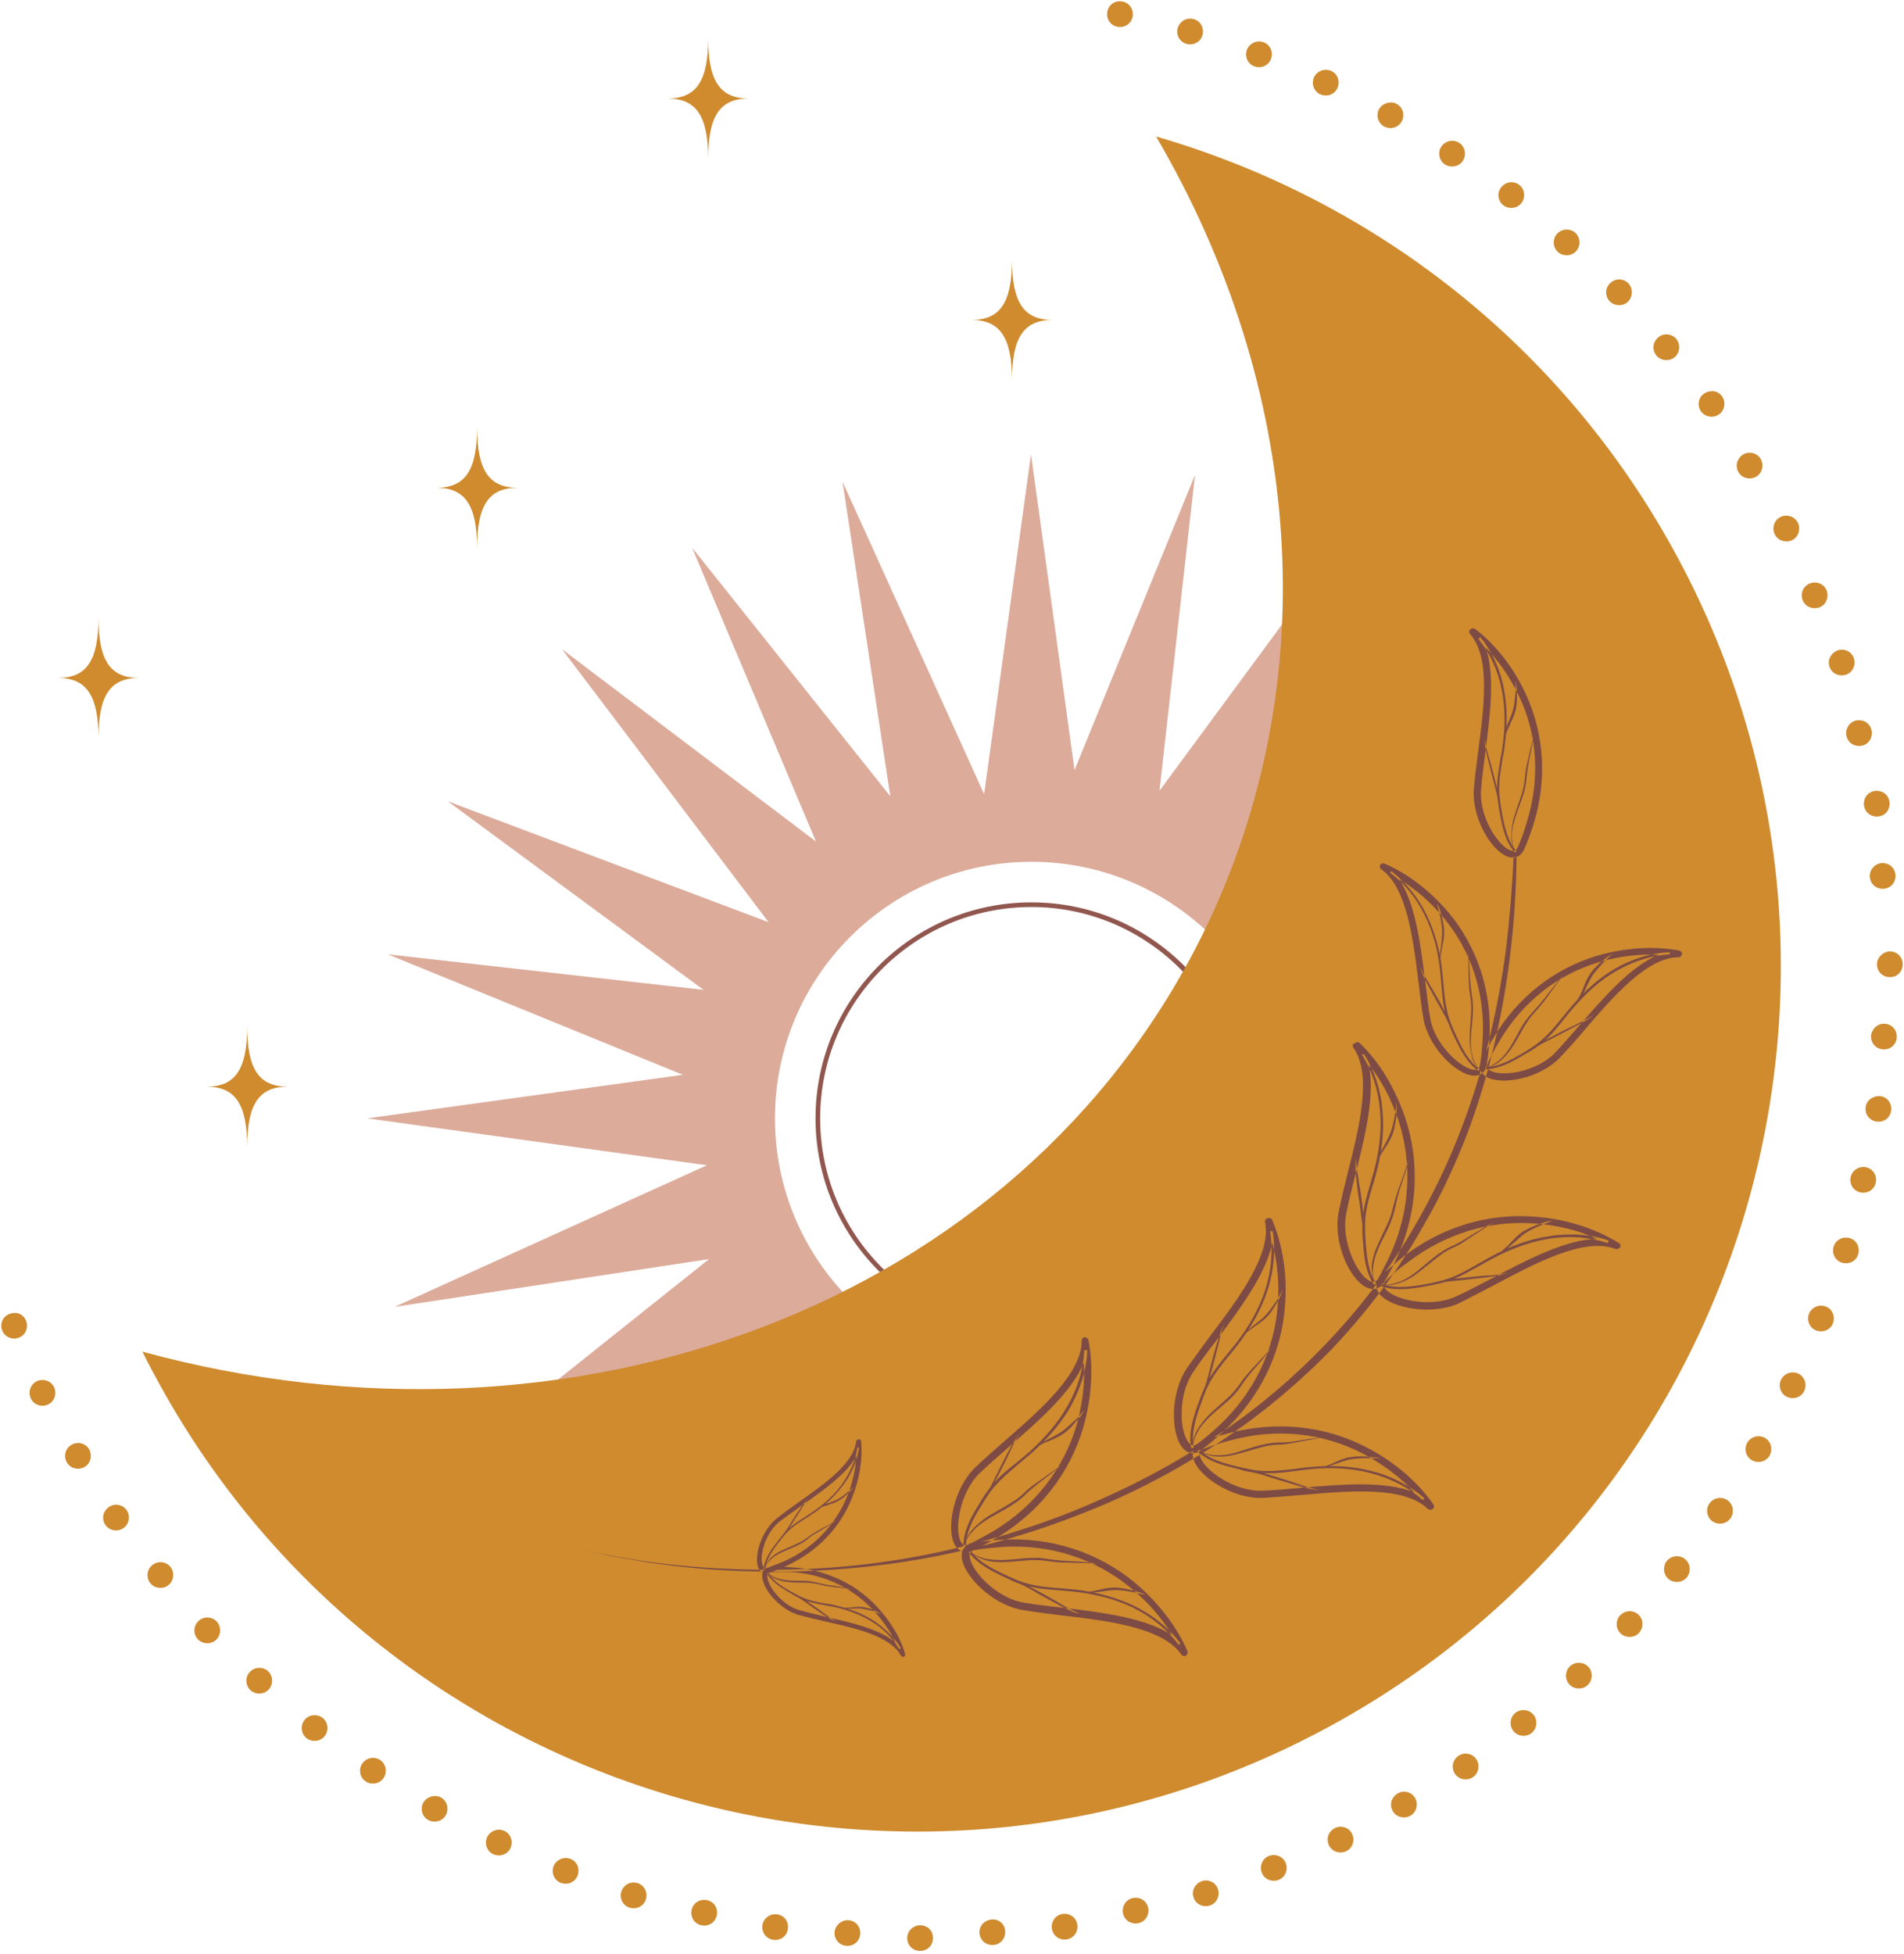
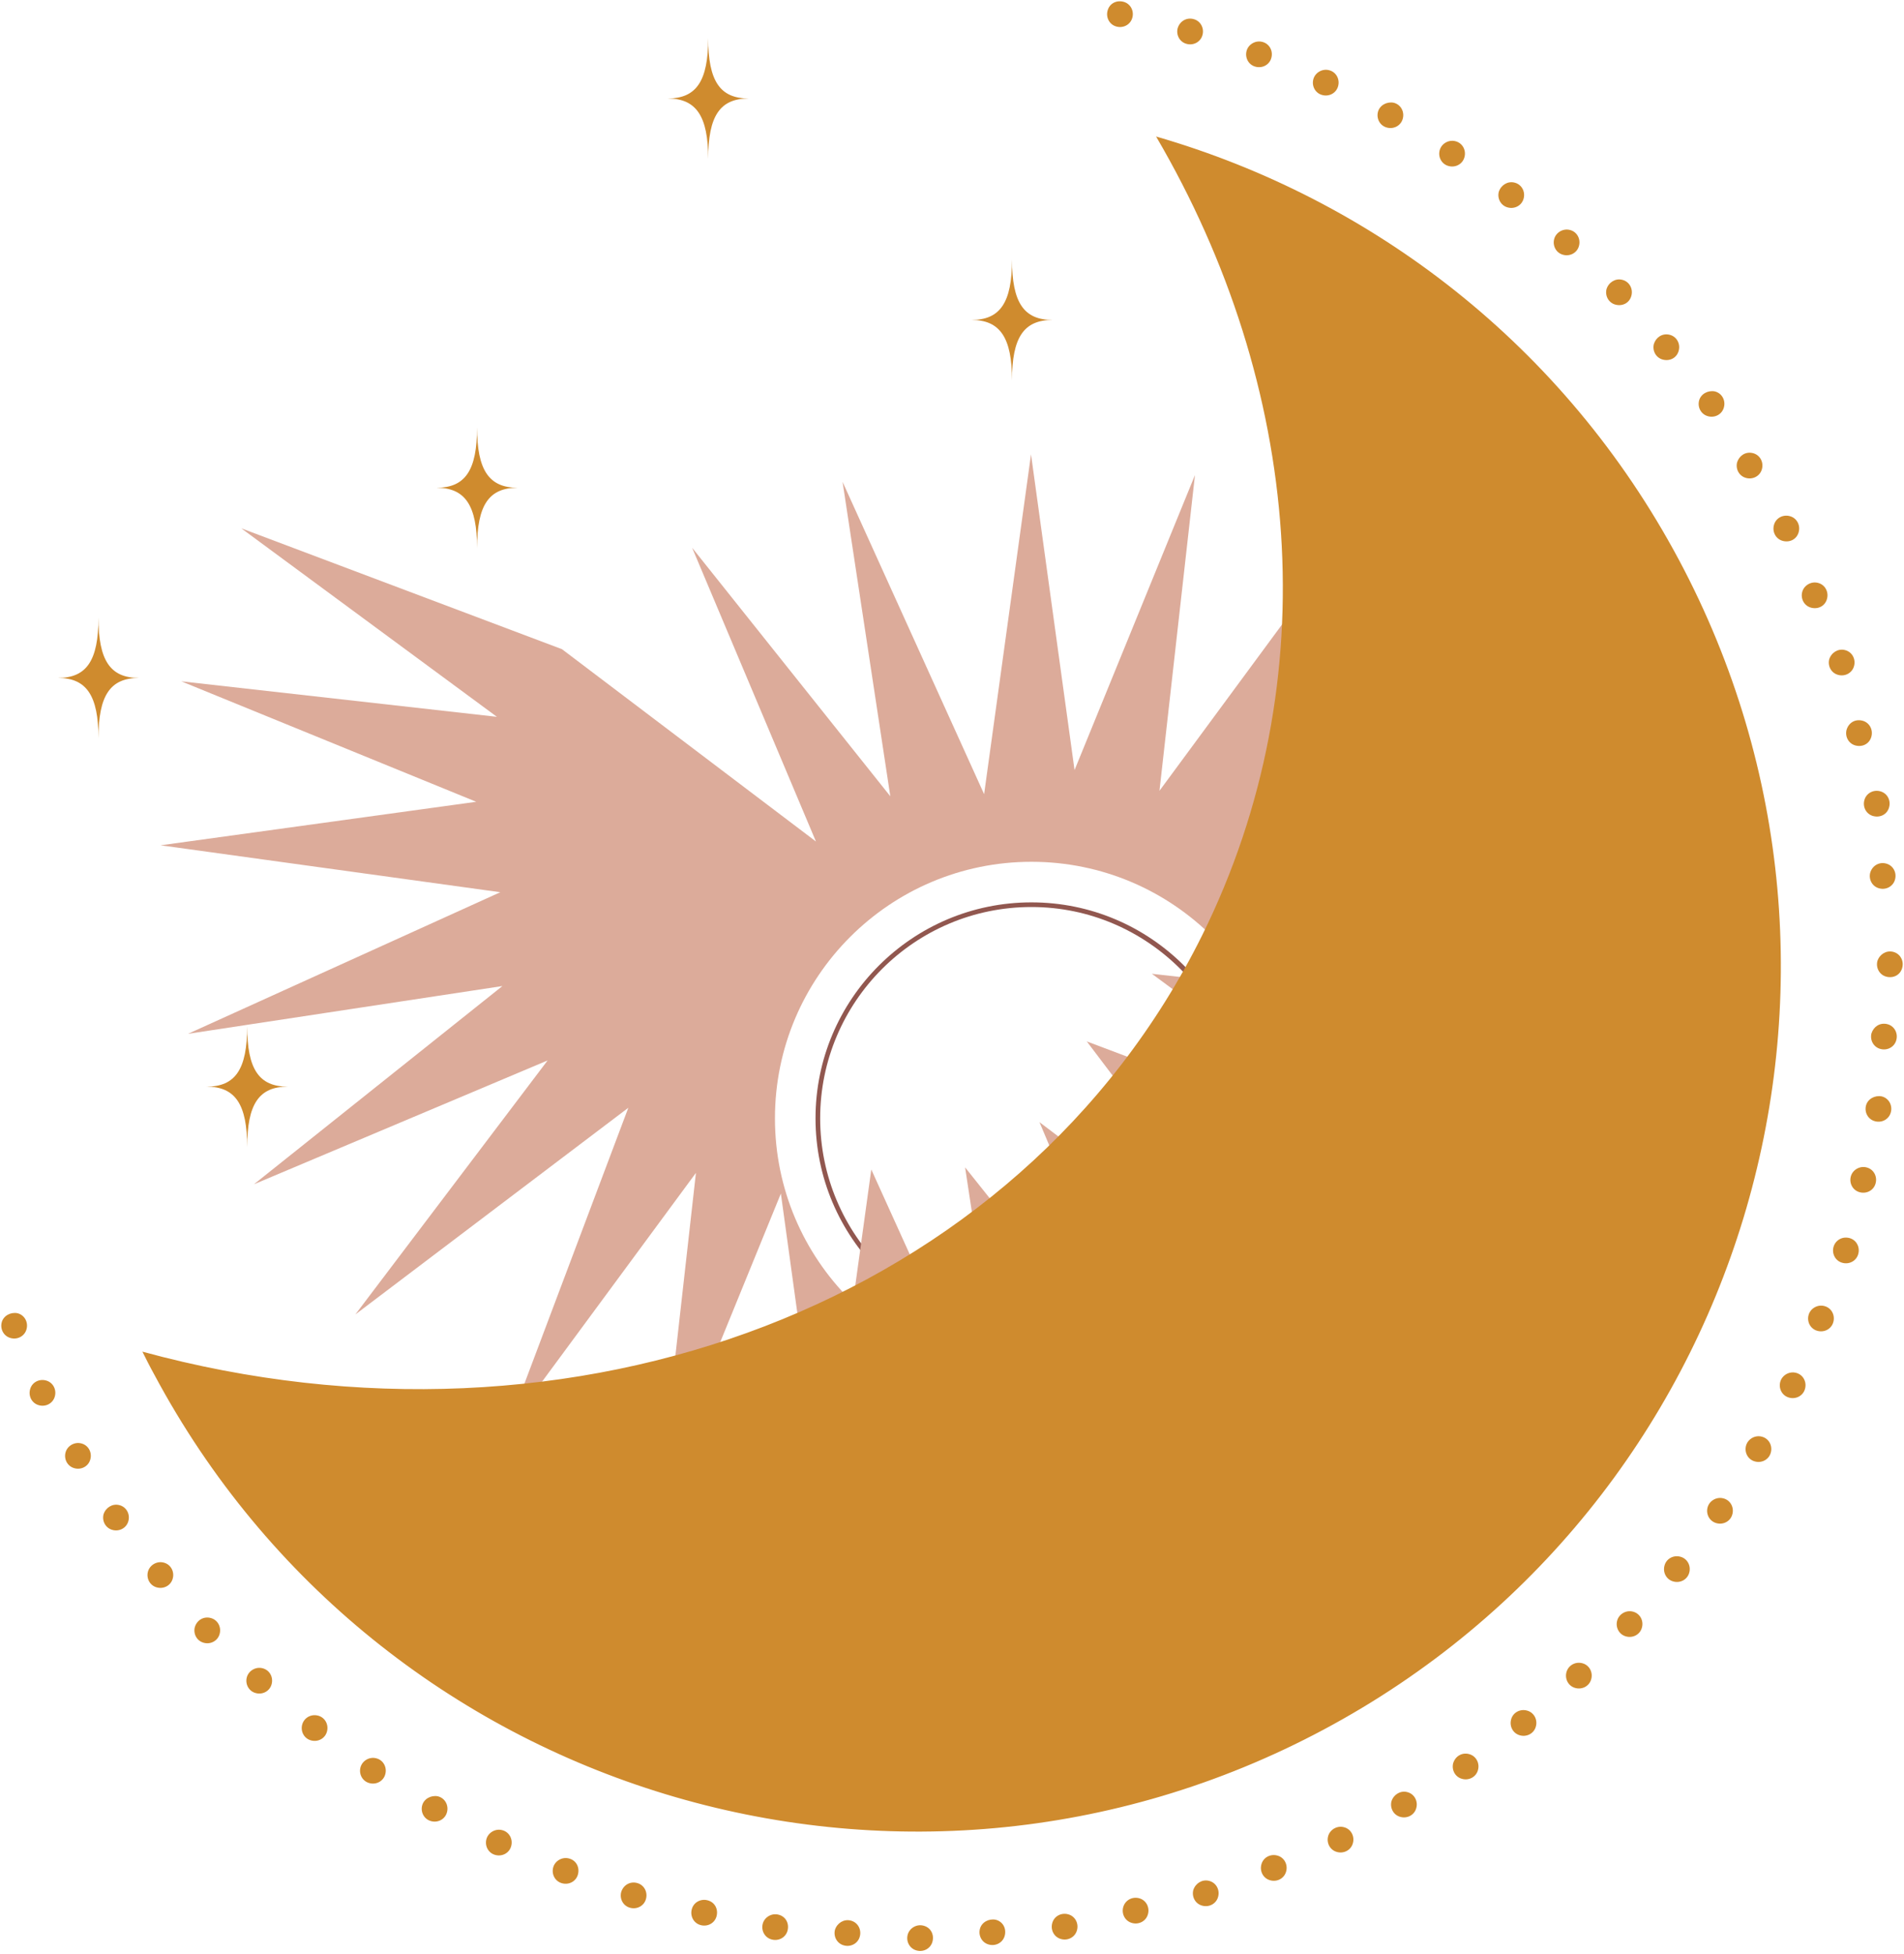
<svg xmlns="http://www.w3.org/2000/svg" height="462.4" preserveAspectRatio="xMidYMid meet" version="1.0" viewBox="-0.3 -0.3 450.6 462.4" width="450.6" zoomAndPan="magnify">
  <g id="change1_1">
    <path d="M243.8,315.4c-28.2,0-51.1-22.9-51.1-51.1s22.9-51.1,51.1-51.1s51.1,22.9,51.1,51.1S272,315.4,243.8,315.4z M243.8,214.3c-27.6,0-50,22.4-50,50c0,27.6,22.4,50,50,50c27.6,0,50-22.4,50-50C293.7,236.8,271.3,214.3,243.8,214.3z" fill="#91574F" />
  </g>
  <g id="change2_1">
-     <path d="M326.2,274.6l74.7-10.3l-80.4-11.1l73.9-33.5L320,231l58.8-46.9l-69.5,29.3l45.5-60.1l-62,49.8l25.9-76.8 l-44.6,60.5l8.4-74.7l-28.5,69.8l-10.3-74.7l-11.1,80.4l-33.5-73.9l11.3,74.4l-46.9-58.8l29.3,69.5l-60.1-45.5l48.9,64.6l-75.9-28.6 l60.5,44.6l-74.7-8.4l69.8,28.5l-74.7,10.3l80.4,11.1l-73.9,33.5l74.4-11.3l-58.8,46.9l69.5-29.3l-45.5,60.1l64.6-48.9l-28.6,75.9 l44.6-60.5l-8.4,74.7l28.5-69.8l10.3,74.7l11.1-80.4l33.5,73.9l-11.3-74.4l46.9,58.8l-29.3-69.5l60.1,45.5l-48.9-64.6l75.9,28.6 l-60.5-44.6l74.7,8.4L326.2,274.6z M243.8,325c-33.5,0-60.7-27.2-60.7-60.7s27.2-60.7,60.7-60.7c33.5,0,60.7,27.2,60.7,60.7 S277.3,325,243.8,325z" fill="#DCAB9A" />
+     <path d="M326.2,274.6l74.7-10.3l-80.4-11.1l73.9-33.5L320,231l58.8-46.9l-69.5,29.3l45.5-60.1l-62,49.8l25.9-76.8 l-44.6,60.5l8.4-74.7l-28.5,69.8l-10.3-74.7l-11.1,80.4l-33.5-73.9l11.3,74.4l-46.9-58.8l29.3,69.5l-60.1-45.5l-75.9-28.6 l60.5,44.6l-74.7-8.4l69.8,28.5l-74.7,10.3l80.4,11.1l-73.9,33.5l74.4-11.3l-58.8,46.9l69.5-29.3l-45.5,60.1l64.6-48.9l-28.6,75.9 l44.6-60.5l-8.4,74.7l28.5-69.8l10.3,74.7l11.1-80.4l33.5,73.9l-11.3-74.4l46.9,58.8l-29.3-69.5l60.1,45.5l-48.9-64.6l75.9,28.6 l-60.5-44.6l74.7,8.4L326.2,274.6z M243.8,325c-33.5,0-60.7-27.2-60.7-60.7s27.2-60.7,60.7-60.7c33.5,0,60.7,27.2,60.7,60.7 S277.3,325,243.8,325z" fill="#DCAB9A" />
  </g>
  <g id="change3_1">
    <path d="M273.3,32c51.2,14.8,96.6,49.4,123.7,100.1c53.2,99.6,15.6,223.6-84,276.8s-223.6,15.6-276.8-84 c-1-1.8-1.9-3.6-2.8-5.4c101.8,27.8,207.4-11,250.8-98.5C314.1,160.6,307.7,90.7,273.3,32z M239.2,61.1c0,10.2-2.8,14.3-9.6,14.3 c6.8,0,9.6,4.2,9.6,14.3c0-10.2,2.8-14.3,9.6-14.3C242,75.4,239.2,71.3,239.2,61.1z M58.2,242.5c0,10.2-2.8,14.3-9.6,14.3 c6.8,0,9.6,4.2,9.6,14.3c0-10.2,2.8-14.3,9.6-14.3C61,256.8,58.2,252.7,58.2,242.5z M167.3,8.7c0,10.2-2.8,14.3-9.6,14.3 c6.8,0,9.6,4.2,9.6,14.3c0-10.2,2.8-14.3,9.6-14.3C170.1,23,167.3,18.9,167.3,8.7z M112.6,100.8c0,10.2-2.8,14.3-9.6,14.3 c6.8,0,9.6,4.2,9.6,14.3c0-10.2,2.8-14.3,9.6-14.3C115.4,115.1,112.6,110.9,112.6,100.8z M23,145.8c0,10.2-2.8,14.3-9.6,14.3 c6.8,0,9.6,4.2,9.6,14.3c0-10.2,2.8-14.3,9.6-14.3C25.8,160.1,23,156,23,145.8z M442.3,206.2c-0.4,1.6,0.5,3.3,2.2,3.7 c1.6,0.4,3.3-0.5,3.7-2.2c0.4-1.6-0.5-3.3-2.2-3.7C444.4,203.6,442.8,204.5,442.3,206.2z M440.9,189.1c-0.4,1.6,0.5,3.3,2.2,3.7 s3.3-0.5,3.7-2.2c0.4-1.6-0.5-3.3-2.2-3.7C443,186.5,441.3,187.4,440.9,189.1z M436.7,172.4c-0.4,1.6,0.5,3.3,2.2,3.7 s3.3-0.5,3.7-2.2c0.4-1.6-0.5-3.3-2.2-3.7S437.2,170.7,436.7,172.4z M432.6,155.7c-0.4,1.6,0.5,3.3,2.2,3.7c1.6,0.4,3.3-0.5,3.7-2.2 c0.4-1.6-0.5-3.3-2.2-3.7C434.7,153.1,433.1,154.1,432.6,155.7z M426.2,139.8c-0.4,1.6,0.5,3.3,2.2,3.7s3.3-0.5,3.7-2.2 c0.4-1.6-0.5-3.3-2.2-3.7C428.3,137.2,426.6,138.2,426.2,139.8z M419.5,124c-0.4,1.6,0.5,3.3,2.2,3.7s3.3-0.5,3.7-2.2 c0.4-1.6-0.5-3.3-2.2-3.7C421.6,121.4,419.9,122.3,419.5,124z M410.8,109.1c-0.4,1.6,0.5,3.3,2.2,3.7c1.6,0.4,3.3-0.5,3.7-2.2 c0.4-1.6-0.5-3.3-2.2-3.7S411.3,107.5,410.8,109.1z M401.8,94.5c-0.4,1.6,0.5,3.3,2.2,3.7c1.6,0.4,3.3-0.5,3.7-2.2 c0.4-1.6-0.5-3.3-2.2-3.7C403.9,92,402.2,92.9,401.8,94.5z M391.1,81.1c-0.4,1.6,0.5,3.3,2.2,3.7s3.3-0.5,3.7-2.2 c0.4-1.6-0.5-3.3-2.2-3.7S391.6,79.5,391.1,81.1z M379.9,68.1c-0.4,1.6,0.5,3.3,2.2,3.7s3.3-0.5,3.7-2.2c0.4-1.6-0.5-3.3-2.2-3.7 C382,65.5,380.4,66.5,379.9,68.1z M367.5,56.3c-0.4,1.6,0.5,3.3,2.2,3.7c1.6,0.4,3.3-0.5,3.7-2.2c0.4-1.6-0.5-3.3-2.2-3.7 C369.6,53.7,367.9,54.7,367.5,56.3z M354.4,45.1c-0.4,1.6,0.5,3.3,2.2,3.7c1.6,0.4,3.3-0.5,3.7-2.2c0.4-1.6-0.5-3.3-2.2-3.7 C356.5,42.5,354.9,43.5,354.4,45.1z M340.4,35.3c-0.4,1.6,0.5,3.3,2.2,3.7c1.6,0.4,3.3-0.5,3.7-2.2c0.4-1.6-0.5-3.3-2.2-3.7 C342.5,32.7,340.8,33.7,340.4,35.3z M325.8,26.2c-0.4,1.6,0.5,3.3,2.2,3.7c1.6,0.4,3.3-0.5,3.7-2.2c0.4-1.6-0.5-3.3-2.2-3.7 C327.9,23.7,326.2,24.6,325.8,26.2z M310.5,18.5c-0.4,1.6,0.5,3.3,2.2,3.7c1.6,0.4,3.3-0.5,3.7-2.2c0.4-1.6-0.5-3.3-2.2-3.7 C312.6,15.9,310.9,16.9,310.5,18.5z M294.7,11.8c-0.4,1.6,0.5,3.3,2.2,3.7c1.6,0.4,3.3-0.5,3.7-2.2c0.4-1.6-0.5-3.3-2.2-3.7 C296.8,9.2,295.1,10.2,294.7,11.8z M278.4,6.4c-0.4,1.6,0.5,3.3,2.2,3.7c1.6,0.4,3.3-0.5,3.7-2.2c0.4-1.6-0.5-3.3-2.2-3.7 C280.5,3.8,278.9,4.7,278.4,6.4z M261.8,2.3c-0.4,1.6,0.5,3.3,2.2,3.7c1.6,0.4,3.3-0.5,3.7-2.2c0.4-1.6-0.5-3.3-2.2-3.7 C263.8-0.3,262.2,0.6,261.8,2.3z M0.1,312.6c-0.4,1.6,0.5,3.3,2.2,3.7c1.6,0.4,3.3-0.5,3.7-2.2c0.4-1.6-0.5-3.3-2.2-3.7 C2.2,310.1,0.5,311,0.1,312.6z M6.8,328.5c-0.4,1.6,0.5,3.3,2.2,3.7c1.6,0.4,3.3-0.5,3.7-2.2c0.4-1.6-0.5-3.3-2.2-3.7 C8.9,325.9,7.2,326.8,6.8,328.5z M15.2,343.4c-0.4,1.6,0.5,3.3,2.2,3.7c1.6,0.4,3.3-0.5,3.7-2.2c0.4-1.6-0.5-3.3-2.2-3.7 C17.3,340.8,15.6,341.8,15.2,343.4z M24.2,358c-0.4,1.6,0.5,3.3,2.2,3.7c1.6,0.4,3.3-0.5,3.7-2.2c0.4-1.6-0.5-3.3-2.2-3.7 C26.3,355.4,24.7,356.4,24.2,358z M34.7,371.6c-0.4,1.6,0.5,3.3,2.2,3.7c1.6,0.4,3.3-0.5,3.7-2.2c0.4-1.6-0.5-3.3-2.2-3.7 C36.8,369,35.1,370,34.7,371.6z M45.8,384.7c-0.4,1.6,0.5,3.3,2.2,3.7c1.6,0.4,3.3-0.5,3.7-2.2c0.4-1.6-0.5-3.3-2.2-3.7 C47.9,382.1,46.3,383,45.8,384.7z M58.1,396.6c-0.4,1.6,0.5,3.3,2.2,3.7c1.6,0.4,3.3-0.5,3.7-2.2c0.4-1.6-0.5-3.3-2.2-3.7 C60.2,394,58.5,395,58.1,396.6z M71.2,407.8c-0.4,1.6,0.5,3.3,2.2,3.7c1.6,0.4,3.3-0.5,3.7-2.2c0.4-1.6-0.5-3.3-2.2-3.7 C73.2,405.2,71.6,406.2,71.2,407.8z M85,417.9c-0.4,1.6,0.5,3.3,2.2,3.7c1.6,0.4,3.3-0.5,3.7-2.2c0.4-1.6-0.5-3.3-2.2-3.7 C87.1,415.3,85.4,416.3,85,417.9z M99.6,426.9c-0.4,1.6,0.5,3.3,2.2,3.7c1.6,0.4,3.3-0.5,3.7-2.2c0.4-1.6-0.5-3.3-2.2-3.7 C101.7,424.4,100,425.3,99.6,426.9z M114.8,434.9c-0.4,1.6,0.5,3.3,2.2,3.7c1.6,0.4,3.3-0.5,3.7-2.2c0.4-1.6-0.5-3.3-2.2-3.7 C116.9,432.3,115.2,433.3,114.8,434.9z M130.6,441.6c-0.4,1.6,0.5,3.3,2.2,3.7c1.6,0.4,3.3-0.5,3.7-2.2s-0.5-3.3-2.2-3.7 C132.7,439,131,440,130.6,441.6z M146.7,447.4c-0.4,1.6,0.5,3.3,2.2,3.7c1.6,0.4,3.3-0.5,3.7-2.2c0.4-1.6-0.5-3.3-2.2-3.7 C148.8,444.8,147.2,445.7,146.7,447.4z M163.4,451.5c-0.4,1.6,0.5,3.3,2.2,3.7c1.6,0.4,3.3-0.5,3.7-2.2s-0.5-3.3-2.2-3.7 C165.5,448.9,163.8,449.8,163.4,451.5z M180.2,454.9c-0.4,1.6,0.5,3.3,2.2,3.7c1.6,0.4,3.3-0.5,3.7-2.2s-0.5-3.3-2.2-3.7 C182.3,452.3,180.6,453.3,180.2,454.9z M197.3,456.3c-0.4,1.6,0.5,3.3,2.2,3.7c1.6,0.4,3.3-0.5,3.7-2.2c0.4-1.6-0.5-3.3-2.2-3.7 C199.4,453.7,197.8,454.7,197.3,456.3z M214.5,457.5c-0.4,1.6,0.5,3.3,2.2,3.7c1.6,0.4,3.3-0.5,3.7-2.2s-0.5-3.3-2.2-3.7 C216.6,454.9,214.9,455.9,214.5,457.5z M231.6,456.1c-0.4,1.6,0.5,3.3,2.2,3.7c1.6,0.4,3.3-0.5,3.7-2.2s-0.5-3.3-2.2-3.7 C233.7,453.6,232,454.5,231.6,456.1z M248.7,454.8c-0.4,1.6,0.5,3.3,2.2,3.7c1.6,0.4,3.3-0.5,3.7-2.2c0.4-1.6-0.5-3.3-2.2-3.7 C250.8,452.2,249.1,453.1,248.7,454.8z M265.5,451c-0.4,1.6,0.5,3.3,2.2,3.7c1.6,0.4,3.3-0.5,3.7-2.2c0.4-1.6-0.5-3.3-2.2-3.7 C267.5,448.4,265.9,449.4,265.5,451z M282.1,446.9c-0.4,1.6,0.5,3.3,2.2,3.7c1.6,0.4,3.3-0.5,3.7-2.2c0.4-1.6-0.5-3.3-2.2-3.7 C284.2,444.3,282.6,445.3,282.1,446.9z M298.2,440.9c-0.4,1.6,0.5,3.3,2.2,3.7c1.6,0.4,3.3-0.5,3.7-2.2c0.4-1.6-0.5-3.3-2.2-3.7 C300.3,438.3,298.6,439.2,298.2,440.9z M314,434.2c-0.4,1.6,0.5,3.3,2.2,3.7c1.6,0.4,3.3-0.5,3.7-2.2c0.4-1.6-0.5-3.3-2.2-3.7 C316.1,431.6,314.4,432.6,314,434.2z M329,425.9c-0.4,1.6,0.5,3.3,2.2,3.7c1.6,0.4,3.3-0.5,3.7-2.2c0.4-1.6-0.5-3.3-2.2-3.7 C331.1,423.3,329.5,424.3,329,425.9z M343.6,416.9c-0.4,1.6,0.5,3.3,2.2,3.7c1.6,0.4,3.3-0.5,3.7-2.2c0.4-1.6-0.5-3.3-2.2-3.7 C345.7,414.3,344.1,415.2,343.6,416.9z M357.3,406.6c-0.4,1.6,0.5,3.3,2.2,3.7c1.6,0.4,3.3-0.5,3.7-2.2c0.4-1.6-0.5-3.3-2.2-3.7 C359.4,404,357.7,404.9,357.3,406.6z M370.4,395.4c-0.4,1.6,0.5,3.3,2.2,3.7c1.6,0.4,3.3-0.5,3.7-2.2c0.4-1.6-0.5-3.3-2.2-3.7 C372.4,392.8,370.8,393.8,370.4,395.4z M382.4,383.2c-0.4,1.6,0.5,3.3,2.2,3.7c1.6,0.4,3.3-0.5,3.7-2.2c0.4-1.6-0.5-3.3-2.2-3.7 C384.5,380.6,382.8,381.6,382.4,383.2z M393.6,370.2c-0.4,1.6,0.5,3.3,2.2,3.7c1.6,0.4,3.3-0.5,3.7-2.2c0.4-1.6-0.5-3.3-2.2-3.7 C395.7,367.6,394,368.5,393.6,370.2z M403.8,356.4c-0.4,1.6,0.5,3.3,2.2,3.7c1.6,0.4,3.3-0.5,3.7-2.2c0.4-1.6-0.5-3.3-2.2-3.7 C405.9,353.8,404.2,354.8,403.8,356.4z M412.9,341.8c-0.4,1.6,0.5,3.3,2.2,3.7c1.6,0.4,3.3-0.5,3.7-2.2c0.4-1.6-0.5-3.3-2.2-3.7 C415,339.2,413.3,340.2,412.9,341.8z M421,326.7c-0.4,1.6,0.5,3.3,2.2,3.7c1.6,0.4,3.3-0.5,3.7-2.2c0.4-1.6-0.5-3.3-2.2-3.7 C423.1,324.1,421.4,325.1,421,326.7z M427.7,310.9c-0.4,1.6,0.5,3.3,2.2,3.7c1.6,0.4,3.3-0.5,3.7-2.2c0.4-1.6-0.5-3.3-2.2-3.7 C429.8,308.3,428.1,309.3,427.7,310.9z M433.6,294.8c-0.4,1.6,0.5,3.3,2.2,3.7c1.6,0.4,3.3-0.5,3.7-2.2c0.4-1.6-0.5-3.3-2.2-3.7 C435.6,292.2,434,293.2,433.6,294.8z M437.7,278.1c-0.4,1.6,0.5,3.3,2.2,3.7c1.6,0.4,3.3-0.5,3.7-2.2c0.4-1.6-0.5-3.3-2.2-3.7 C439.8,275.5,438.1,276.5,437.7,278.1z M441.3,261.3c-0.4,1.6,0.5,3.3,2.2,3.7c1.6,0.4,3.3-0.5,3.7-2.2c0.4-1.6-0.5-3.3-2.2-3.7 C443.4,258.8,441.7,259.7,441.3,261.3z M442.6,244.2c-0.4,1.6,0.5,3.3,2.2,3.7c1.6,0.4,3.3-0.5,3.7-2.2c0.4-1.6-0.5-3.3-2.2-3.7 S443.1,242.6,442.6,244.2z M444,227.1c-0.4,1.6,0.5,3.3,2.2,3.7s3.3-0.5,3.7-2.2c0.4-1.6-0.5-3.3-2.2-3.7 C446.1,224.5,444.5,225.5,444,227.1z" fill="#CF8B2E" />
  </g>
  <g id="change4_1">
-     <path d="M299.8,287.9c0.4-0.1,0.9,0.1,1,0.5c2.5,6,3.6,13,3,20.3c-0.8,11.2-6,21.8-14.6,29.7 c-1.8,1.7-3.7,3.3-5.5,4.6c0,0-0.1,0-0.1,0.1c-1.4,0.7-2.8,0.5-3.9-0.7c-3-3.3-3.1-13.1,0.9-19l0,0c1.7-2.4,3.5-4.9,5.5-7.6 c6.8-9,14.5-19.3,13-26.9c-0.1-0.4,0.1-0.7,0.4-0.9C299.7,288,299.7,287.9,299.8,287.9z M288.1,337.1c8.2-7.6,13.2-17.8,14-28.6 c0.4-5.2-0.1-10.2-1.3-14.8c-1.4,7.3-7.6,15.6-13.2,23.1c-2,2.6-3.9,5.1-5.5,7.5l0,0c-3.7,5.4-3.3,14.3-1,16.8 c0.5,0.6,1.1,0.7,1.7,0.4C284.5,340.3,286.3,338.8,288.1,337.1z M300.3,291c0.7,4.4,0.3,9.3-1.2,14c-1.4,4.2-3.7,8.4-6.8,12.4 c-0.7,0.9-1.4,1.7-2.1,2.6c-1.8,2.2-3.6,4.4-4.9,6.9c-0.9,1.7-1.6,3.7-2.2,5.3c-1.1,3.2-2.2,6.7-1.5,10.1l0.6-0.1 c-0.6-3.3,0.4-6.7,1.5-9.8c0.6-1.6,1.2-3.5,2.1-5.2c1.3-2.5,3.1-4.7,4.8-6.8c0.7-0.8,1.4-1.7,2.1-2.6c3.1-4.1,5.5-8.3,6.9-12.6 c1.6-4.8,2-9.7,1.3-14.2L300.3,291z M282,341.7c0.2-1.3,0.7-2.5,1.3-3.5c0.6-1.1,1.5-2,2.3-2.9c1.8-1.8,3.9-3.3,5.7-5.1 c0.9-0.9,1.7-1.9,2.4-3c0.7-1.1,1.5-2,2.3-3c0.8-1,1.7-1.9,2.5-2.9c0.8-1,1.6-2,2.3-3.1c-0.7,1-1.6,2-2.5,2.9l-2.6,2.8 c-0.8,0.9-1.7,1.9-2.4,3c-0.7,1-1.5,2-2.4,2.9c-1.8,1.8-3.8,3.3-5.6,5.2c-0.9,1-1.7,2-2.3,3.1C282.4,339.1,282,340.4,282,341.7z M283.2,333c0.3-1.7,1.2-3.3,1.9-4.9c0.7-1.6,1.1-3.4,1.6-5c0.4-1.7,0.9-3.4,1.3-5.1c0.2-0.9,0.4-1.7,0.6-2.5 c0.2-0.8,0.5-1.7,0.9-2.5c-0.5,0.7-0.8,1.6-1.1,2.4c-0.3,0.8-0.6,1.7-0.8,2.5c-0.5,1.7-1,3.4-1.4,5.1c-0.5,1.7-0.8,3.4-1.4,5 c-0.3,0.8-0.7,1.6-1,2.4C283.4,331.3,283.2,332.1,283.2,333z M293.8,315.8c0.4-0.4,0.9-0.8,1.4-1.2c0.5-0.4,1-0.7,1.5-1.1 c1-0.7,2.1-1.4,2.9-2.3c0.9-0.9,1.5-2,2.2-3.1c0.3-0.5,0.6-1.1,0.9-1.7c0.2-0.6,0.5-1.1,0.7-1.7c-0.3,0.5-0.6,1.1-0.9,1.6 c-0.3,0.5-0.6,1.1-1,1.6c-0.7,1-1.4,2-2.2,2.9c-0.8,0.9-1.8,1.6-2.8,2.4c-0.5,0.4-1,0.8-1.4,1.2 C294.6,314.8,294.1,315.2,293.8,315.8z M338.6,356.8c-0.3,0.2-0.7,0.1-1-0.1c-5.6-5.4-18.4-4.3-29.7-3.3c-3.3,0.3-6.4,0.5-9.3,0.7 l0,0c-7.1,0.3-15.3-5-16.5-9.3c-0.4-1.5,0.1-2.9,1.5-3.7c0,0,0.1,0,0.1-0.1c2-0.8,4.4-1.6,6.8-2.2c11.3-3,22.9-1.8,32.9,3.5 c6.4,3.4,11.8,8,15.5,13.3c0.3,0.4,0.2,0.9-0.1,1.1C338.7,356.8,338.7,356.8,338.6,356.8z M284.3,342.6c-0.6,0.4-0.8,0.9-0.6,1.7 c0.9,3.2,8.2,8.4,14.8,8.1l0,0c2.9-0.1,6-0.4,9.3-0.7c9.3-0.8,19.7-1.7,26.6,1.1c-3.2-3.5-7.2-6.5-11.8-9 c-9.6-5.1-20.8-6.3-31.7-3.3C288.6,341.1,286.3,341.8,284.3,342.6z M336.8,354.2c-3.4-3-7.8-5.3-12.7-6.5c-4.3-1.1-9.2-1.4-14.3-0.9 c-1.1,0.1-2.2,0.2-3.3,0.4c-2.7,0.3-5.6,0.7-8.3,0.5c-1.9-0.1-3.9-0.6-5.6-1c-3.3-0.8-6.7-1.7-9.1-4l-0.4,0.4c2.6,2.4,6,3.3,9.4,4.1 c1.7,0.4,3.7,0.8,5.6,1c2.8,0.2,5.7-0.1,8.4-0.5c1.1-0.1,2.2-0.3,3.3-0.4c5.1-0.5,9.8-0.2,14.1,0.9c4.8,1.2,9.1,3.4,12.5,6.4 L336.8,354.2z M287.5,344.3c1.3,0.1,2.6,0,3.8-0.3c2.5-0.5,4.9-1.4,7.4-2c1.2-0.3,2.5-0.5,3.7-0.5c1.3,0,2.6-0.3,3.8-0.5l3.8-0.7 c1.2-0.2,2.5-0.5,3.8-0.5c-1.3,0-2.5,0.2-3.8,0.3c-1.3,0.2-2.5,0.4-3.8,0.6c-1.3,0.2-2.5,0.3-3.8,0.3c-1.3,0-2.6,0.2-3.8,0.5 c-2.5,0.5-4.9,1.5-7.3,2.1c-1.2,0.3-2.5,0.5-3.7,0.4c-1.3,0-2.5-0.3-3.7-0.8C284.9,343.8,286.2,344.2,287.5,344.3z M294.2,347.7 c0.9,0.2,1.7,0.3,2.6,0.5c1.7,0.4,3.3,1,5,1.5c1.7,0.5,3.4,1,5,1.5c0.8,0.2,1.7,0.5,2.6,0.7c0.9,0.2,1.7,0.3,2.6,0.3 c-0.9-0.1-1.7-0.3-2.6-0.6c-0.8-0.2-1.7-0.5-2.5-0.8c-1.7-0.6-3.3-1.1-5-1.6c-1.7-0.5-3.3-1.1-5.1-1.4c-1.7-0.3-3.5-0.3-5.1-1 C292.5,347.2,293.4,347.5,294.2,347.7z M313.9,346.7c0.6-0.2,1.2-0.4,1.8-0.6c1.2-0.4,2.3-0.9,3.5-1.1c1.2-0.2,2.4-0.3,3.6-0.3 c0.6,0,1.2,0,1.8,0c0.6,0,1.2,0,1.9,0.1c-0.6-0.2-1.2-0.3-1.8-0.3c-0.6-0.1-1.2-0.1-1.9-0.2c-1.2-0.1-2.5,0-3.7,0.2 c-1.3,0.2-2.4,0.7-3.5,1.2c-0.6,0.3-1.1,0.5-1.7,0.7c-0.6,0.2-1.2,0.4-1.8,0.6C312.6,347,313.2,346.8,313.9,346.7z M256.4,316.1 c0.4,0,0.8,0.3,0.9,0.7c1.2,6.4,0.8,13.4-1.2,20.5c-3.1,10.8-10.3,20.1-20.3,26.1c-2.1,1.3-4.3,2.4-6.3,3.4c0,0-0.1,0-0.1,0 c-1.5,0.4-2.8-0.1-3.7-1.5c-2.2-3.9-0.3-13.5,4.8-18.4l0,0c2.1-2,4.5-4.1,7-6.3c8.5-7.4,18.2-15.9,18.2-23.7c0-0.4,0.2-0.7,0.6-0.8 C256.2,316.1,256.3,316.1,256.4,316.1z M234.9,361.9c9.6-5.8,16.6-14.7,19.6-25.1c1.4-5,2-10,1.7-14.7c-2.8,6.9-10.6,13.7-17.7,19.9 c-2.5,2.2-4.8,4.2-6.9,6.2l0,0c-4.8,4.6-6.1,13.4-4.5,16.3c0.4,0.7,0.9,0.9,1.6,0.7C230.7,364.3,232.8,363.1,234.9,361.9z M256.3,319.2c-0.2,4.5-1.6,9.1-4.1,13.4c-2.2,3.8-5.3,7.4-9.1,10.8c-0.8,0.7-1.7,1.4-2.5,2.1c-2.2,1.7-4.4,3.5-6.2,5.7 c-1.3,1.5-2.3,3.2-3.2,4.7c-1.8,2.9-3.5,6.1-3.5,9.6l0.6,0c0.1-3.4,1.7-6.5,3.5-9.3c0.9-1.5,1.9-3.2,3.2-4.7c1.8-2.1,4-3.9,6.1-5.7 c0.8-0.7,1.7-1.4,2.5-2.1c3.9-3.4,7-7,9.3-10.9c2.5-4.4,4-9.1,4.1-13.7L256.3,319.2z M228,365.1c0.4-1.2,1.1-2.3,2-3.2 c0.8-0.9,1.8-1.7,2.9-2.4c2.1-1.4,4.4-2.4,6.6-3.9c1.1-0.7,2.1-1.5,3-2.4c0.9-0.9,1.9-1.7,2.9-2.5c1-0.8,2-1.5,3-2.3 c1-0.8,2-1.6,2.9-2.5c-0.9,0.9-2,1.6-3,2.3l-3.1,2.2c-1,0.7-2.1,1.5-3,2.4c-0.9,0.9-1.9,1.7-3,2.3c-2.1,1.4-4.4,2.5-6.5,3.9 c-1,0.8-2,1.6-2.9,2.6C228.9,362.7,228.3,363.9,228,365.1z M231,356.9c0.6-1.7,1.8-2.9,2.8-4.4c1-1.5,1.8-3.1,2.6-4.6 c0.8-1.6,1.6-3.1,2.3-4.7c0.4-0.8,0.7-1.6,1.2-2.4c0.4-0.8,0.8-1.5,1.4-2.2c-0.6,0.6-1.1,1.4-1.6,2.1c-0.5,0.7-0.9,1.5-1.3,2.3 c-0.8,1.5-1.6,3.1-2.4,4.7c-0.8,1.6-1.5,3.2-2.4,4.6c-0.5,0.7-1,1.4-1.4,2.2C231.6,355.2,231.1,356,231,356.9z M244.8,342.2 c0.5-0.3,1.1-0.6,1.6-0.9c0.6-0.3,1.1-0.5,1.7-0.7c1.1-0.5,2.3-1,3.3-1.7c1-0.7,1.9-1.6,2.7-2.6c0.4-0.5,0.8-1,1.2-1.4 c0.4-0.5,0.7-1,1-1.6c-0.4,0.5-0.8,0.9-1.2,1.4c-0.4,0.5-0.8,0.9-1.3,1.3c-0.9,0.8-1.8,1.7-2.8,2.4c-1,0.7-2.1,1.2-3.2,1.8 c-0.6,0.3-1.1,0.6-1.6,0.9C245.8,341.4,245.3,341.7,244.8,342.2z M280.3,391.5c-0.3,0.1-0.7,0-1-0.3c-4.4-6.4-17.1-8-28.4-9.3 c-3.3-0.4-6.4-0.8-9.3-1.3l0,0c-7-1.2-13.9-8-14.3-12.5c-0.1-1.6,0.7-2.8,2.2-3.3c0,0,0.1,0,0.1,0c2.2-0.4,4.6-0.6,7.1-0.8 c11.6-0.7,22.8,2.9,31.5,10.1c5.6,4.7,9.9,10.3,12.5,16.2c0.2,0.4,0,0.9-0.4,1.1C280.5,391.5,280.4,391.5,280.3,391.5z M230.1,366.5 c-0.7,0.2-1,0.7-0.9,1.5c0.3,3.4,6.4,9.9,12.9,10.9l0,0c2.8,0.5,5.9,0.8,9.2,1.2c9.3,1.1,19.6,2.4,25.8,6.5 c-2.4-4.1-5.8-7.9-9.8-11.2c-8.3-6.9-19.1-10.4-30.3-9.7C234.6,365.9,232.2,366.1,230.1,366.5z M279.1,388.6 c-2.7-3.7-6.6-6.8-11.1-9c-4-1.9-8.7-3.2-13.8-3.8c-1.1-0.1-2.2-0.2-3.3-0.3c-2.7-0.2-5.6-0.4-8.3-1.2c-1.9-0.5-3.7-1.4-5.2-2.1 c-3-1.4-6.2-3-8.1-5.8l-0.5,0.3c2,2.9,5.2,4.5,8.3,6c1.6,0.7,3.4,1.6,5.3,2.1c2.7,0.8,5.6,1,8.4,1.2c1.1,0.1,2.2,0.2,3.3,0.3 c5.1,0.6,9.6,1.8,13.6,3.7c4.5,2.2,8.2,5.2,10.9,8.8L279.1,388.6z M232.8,368.8c1.2,0.4,2.5,0.5,3.8,0.5c2.6,0,5.1-0.4,7.6-0.5 c1.3,0,2.5,0.1,3.8,0.3c1.3,0.2,2.6,0.3,3.8,0.3l3.8,0.1c1.3,0,2.5,0.1,3.8,0.2c-1.2-0.3-2.5-0.4-3.8-0.5c-1.3-0.1-2.5-0.1-3.8-0.2 c-1.3-0.1-2.5-0.2-3.8-0.4c-1.3-0.2-2.6-0.4-3.8-0.3c-2.6,0-5.1,0.5-7.6,0.5c-1.3,0-2.5-0.1-3.7-0.3c-1.2-0.3-2.4-0.8-3.4-1.5 C230.4,367.8,231.6,368.4,232.8,368.8z M238.8,373.5c0.8,0.4,1.6,0.7,2.4,1c1.6,0.7,3.1,1.6,4.6,2.5c1.5,0.8,3.1,1.7,4.6,2.5 c0.8,0.4,1.6,0.8,2.4,1.2c0.8,0.3,1.6,0.7,2.5,0.8c-0.8-0.3-1.6-0.7-2.4-1.1c-0.8-0.4-1.5-0.8-2.3-1.3c-1.5-0.9-3-1.7-4.6-2.6 c-1.5-0.8-3.1-1.7-4.7-2.4c-1.7-0.6-3.4-1-4.8-2C237.2,372.7,238,373.1,238.8,373.5z M258.2,376.5c0.6,0,1.2-0.1,1.9-0.2 c1.2-0.2,2.4-0.4,3.6-0.4c1.2,0,2.4,0.2,3.6,0.4c0.6,0.1,1.2,0.2,1.8,0.4c0.6,0.1,1.2,0.3,1.8,0.4c-0.6-0.3-1.1-0.5-1.7-0.7 c-0.6-0.2-1.2-0.4-1.8-0.5c-1.2-0.3-2.4-0.5-3.7-0.6c-1.3,0-2.5,0.2-3.7,0.5c-0.6,0.1-1.2,0.3-1.8,0.4c-0.6,0.1-1.2,0.2-1.8,0.2 C256.9,376.5,257.6,376.5,258.2,376.5z M320.4,246.5c0.3-0.3,0.8-0.3,1.1,0c4.7,4.5,8.3,10.6,10.7,17.5c3.6,10.7,3,22.4-1.8,33 c-1,2.3-2.2,4.5-3.3,6.4c0,0,0,0.1-0.1,0.1c-1,1.2-2.4,1.5-3.9,0.8c-4.1-1.9-8-10.9-6.6-17.8l0,0c0.6-2.9,1.3-5.9,2.1-9.1 c2.8-11,5.9-23.4,1.4-29.8c-0.2-0.3-0.2-0.7,0-1C320.3,246.6,320.3,246.6,320.4,246.5z M328.8,296.4c4.6-10.2,5.2-21.5,1.8-31.8 c-1.7-4.9-4-9.4-7-13.1c1.6,7.3-0.9,17.3-3.2,26.4c-0.8,3.2-1.6,6.2-2.1,9l0,0c-1.3,6.4,2.6,14.5,5.6,15.9c0.7,0.3,1.3,0.2,1.8-0.3 C326.7,300.7,327.8,298.6,328.8,296.4z M322,249.2c2.4,3.8,3.9,8.4,4.3,13.3c0.4,4.4-0.1,9.1-1.4,14.1c-0.3,1.1-0.6,2.1-0.9,3.2 c-0.8,2.7-1.6,5.4-1.8,8.3c-0.2,2-0.1,4,0.1,5.7c0.2,3.4,0.6,7,2.6,9.9l0.5-0.3c-1.9-2.8-2.2-6.3-2.5-9.6c-0.1-1.7-0.2-3.7-0.1-5.6 c0.2-2.8,1-5.5,1.8-8.1c0.3-1,0.6-2.1,0.9-3.2c1.3-5,1.8-9.8,1.4-14.2c-0.4-5-1.9-9.7-4.4-13.6L322,249.2z M324.9,303 c-0.3-1.2-0.4-2.5-0.2-3.8c0.2-1.2,0.5-2.5,1-3.6c0.9-2.3,2.3-4.5,3.2-6.9c0.5-1.2,0.8-2.5,1.1-3.7c0.2-1.3,0.6-2.4,0.9-3.7 c0.4-1.2,0.8-2.4,1.2-3.6c0.4-1.2,0.7-2.4,0.9-3.7c-0.3,1.2-0.7,2.4-1.1,3.6l-1.3,3.6c-0.4,1.2-0.8,2.4-1.1,3.7 c-0.3,1.2-0.6,2.4-1.1,3.6c-1,2.3-2.2,4.5-3.2,7c-0.4,1.2-0.8,2.5-0.9,3.8C324.4,300.5,324.5,301.8,324.9,303z M322.7,294.5 c-0.4-1.7-0.2-3.5-0.2-5.2c0-1.8-0.3-3.5-0.5-5.3c-0.2-1.7-0.5-3.5-0.8-5.2c-0.1-0.9-0.3-1.7-0.4-2.6c-0.1-0.9-0.2-1.7-0.2-2.6 c-0.1,0.9-0.1,1.8-0.1,2.6c0,0.9,0.1,1.8,0.2,2.6c0.2,1.7,0.4,3.5,0.7,5.2c0.2,1.7,0.5,3.5,0.7,5.2c0,0.9,0,1.7,0.1,2.6 C322.2,292.8,322.4,293.7,322.7,294.5z M325.7,274.5c0.2-0.6,0.5-1.1,0.8-1.6c0.3-0.5,0.6-1,1-1.6c0.7-1,1.3-2.1,1.8-3.3 c0.4-1.2,0.6-2.4,0.8-3.7c0.1-0.6,0.1-1.2,0.1-1.9c0-0.6,0-1.2,0-1.9c-0.1,0.6-0.1,1.2-0.2,1.8c-0.1,0.6-0.2,1.2-0.3,1.8 c-0.2,1.2-0.5,2.4-0.9,3.5c-0.4,1.1-1,2.2-1.6,3.3c-0.3,0.5-0.6,1.1-0.9,1.7C326.1,273.3,325.8,273.9,325.7,274.5z M383,294.9 c-0.2,0.3-0.6,0.4-1,0.3c-7.3-2.8-18.6,3.2-28.6,8.5c-2.9,1.5-5.7,3-8.3,4.3l0,0c-6.4,3-16,1.3-18.9-2.1c-1-1.3-1-2.7-0.1-3.9 c0,0,0.1-0.1,0.1-0.1c1.6-1.5,3.4-3.1,5.4-4.7c9.2-7.2,20.4-10.6,31.7-9.6c7.3,0.6,14,2.8,19.5,6.2c0.4,0.2,0.5,0.7,0.3,1.1 C383.1,294.8,383.1,294.8,383,294.9z M327.5,302.9c-0.4,0.6-0.4,1.2,0.1,1.8c2.1,2.6,10.8,4.5,16.8,1.7l0,0c2.6-1.2,5.4-2.7,8.3-4.2 c8.3-4.4,17.5-9.2,24.9-9.4c-4.3-2-9.2-3.2-14.4-3.6c-10.8-0.9-21.6,2.4-30.5,9.3C330.8,299.8,329,301.4,327.5,302.9z M380.4,293.2 c-4.3-1.5-9.3-1.8-14.3-1c-4.4,0.7-9,2.3-13.5,4.8c-1,0.5-1.9,1.1-2.9,1.6c-2.4,1.4-4.8,2.8-7.5,3.7c-1.8,0.6-3.8,1-5.5,1.3 c-3.3,0.6-6.8,1-10-0.1l-0.2,0.5c3.3,1.2,6.9,0.7,10.3,0.1c1.7-0.3,3.7-0.7,5.6-1.3c2.7-0.9,5.2-2.4,7.6-3.7 c0.9-0.5,1.9-1.1,2.9-1.6c4.5-2.4,9-4,13.3-4.7c4.9-0.8,9.7-0.4,14,1L380.4,293.2z M331,303.2c1.2-0.4,2.4-1,3.4-1.7 c2.1-1.5,4-3.2,6-4.7c1-0.8,2.1-1.4,3.2-1.9c1.2-0.5,2.3-1.2,3.3-1.9l3.2-2.1c1.1-0.7,2.1-1.4,3.3-2c-1.2,0.5-2.3,1.1-3.4,1.8 c-1.1,0.6-2.2,1.3-3.3,2c-1.1,0.7-2.2,1.3-3.3,1.8c-1.2,0.5-2.3,1.2-3.3,1.9c-2.1,1.5-3.9,3.3-6,4.8c-1,0.7-2.1,1.4-3.3,1.8 c-1.2,0.5-2.4,0.7-3.7,0.7C328.5,303.9,329.8,303.7,331,303.2z M338.6,303.7c0.9-0.2,1.7-0.4,2.6-0.6c1.7-0.3,3.4-0.4,5.2-0.6 c1.7-0.2,3.5-0.4,5.2-0.6c0.9-0.1,1.7-0.2,2.6-0.4c0.9-0.2,1.7-0.4,2.5-0.7c-0.9,0.2-1.7,0.4-2.6,0.5c-0.9,0.1-1.7,0.2-2.6,0.2 c-1.7,0.1-3.5,0.3-5.2,0.5c-1.7,0.2-3.5,0.3-5.2,0.7c-1.7,0.4-3.3,1.1-5.1,1.1C336.8,304,337.7,303.9,338.6,303.7z M356.3,295.2 c0.5-0.4,0.9-0.8,1.4-1.2c0.9-0.8,1.8-1.7,2.8-2.4c1-0.7,2.1-1.2,3.2-1.7c0.6-0.3,1.1-0.5,1.7-0.7c0.6-0.2,1.1-0.4,1.7-0.7 c-0.6,0.1-1.2,0.2-1.8,0.4c-0.6,0.2-1.2,0.4-1.8,0.6c-1.2,0.4-2.3,1-3.4,1.6c-1.1,0.7-1.9,1.6-2.8,2.5c-0.4,0.5-0.8,0.9-1.3,1.3 c-0.4,0.4-0.9,0.8-1.4,1.2C355.2,295.9,355.8,295.5,356.3,295.2z M326.3,204.4c0.2-0.4,0.6-0.5,1-0.4c5.6,2.4,10.9,6.5,15.3,11.7 c6.8,8.2,10.2,18.7,9.6,29.6c-0.1,2.4-0.4,4.7-0.7,6.7c0,0,0,0.1,0,0.1c-0.5,1.4-1.6,2.2-3.1,2.1c-4.2-0.3-10.7-6.9-11.8-13.4l0,0 c-0.5-2.7-0.8-5.6-1.2-8.7c-1.3-10.6-2.8-22.5-8.8-26.7c-0.3-0.2-0.4-0.6-0.3-0.9C326.2,204.5,326.3,204.5,326.3,204.4z M350.6,245.4c0.6-10.6-2.7-20.7-9.2-28.5c-3.1-3.7-6.7-6.9-10.6-9.2c3.9,5.8,5.1,15.5,6.2,24.3c0.4,3.1,0.7,6,1.2,8.7l0,0 c1,6.1,7.2,11.8,10.3,12.1c0.8,0.1,1.2-0.2,1.4-0.9C350.3,249.9,350.5,247.6,350.6,245.4z M328.7,206.2c3.4,2.5,6.3,6.1,8.3,10.3 c1.8,3.7,3,8,3.5,12.8c0.1,1,0.2,2.1,0.3,3.1c0.2,2.6,0.4,5.3,1.2,7.9c0.5,1.8,1.3,3.5,2,5c1.4,2.9,2.9,5.9,5.6,7.8l0.3-0.4 c-2.6-1.8-4.1-4.8-5.4-7.6c-0.7-1.5-1.5-3.2-2-4.9c-0.7-2.5-1-5.2-1.2-7.8c-0.1-1-0.2-2.1-0.3-3.1c-0.5-4.8-1.8-9.2-3.6-13 c-2.1-4.3-5-7.9-8.5-10.5L328.7,206.2z M349.5,252.4c-0.7-1-1.2-2.1-1.4-3.2c-0.3-1.2-0.4-2.3-0.3-3.5c0-2.4,0.5-4.7,0.5-7.2 c0-1.2-0.1-2.4-0.3-3.6c-0.2-1.2-0.3-2.3-0.4-3.5c-0.1-1.2-0.1-2.4-0.2-3.6c-0.1-1.2-0.2-2.4-0.4-3.6c0.2,1.2,0.2,2.4,0.2,3.6 l0.1,3.6c0,1.2,0.1,2.4,0.3,3.6c0.2,1.2,0.3,2.3,0.3,3.5c-0.1,2.4-0.4,4.7-0.4,7.2c0,1.2,0.2,2.4,0.5,3.6 C348.1,250.4,348.7,251.6,349.5,252.4z M344.6,245.8c-1-1.4-1.3-3-1.9-4.5c-0.6-1.6-1.5-3-2.2-4.4c-0.8-1.4-1.6-2.9-2.5-4.3 c-0.4-0.7-0.8-1.4-1.2-2.1c-0.4-0.7-0.7-1.5-1-2.2c0.2,0.8,0.5,1.6,0.8,2.4c0.3,0.8,0.7,1.5,1.1,2.2c0.8,1.5,1.6,2.9,2.4,4.4 c0.8,1.4,1.7,2.9,2.3,4.3c0.3,0.7,0.6,1.5,1,2.3C343.7,244.5,344.1,245.2,344.6,245.8z M340.5,227.2c0-0.6,0.1-1.2,0.2-1.7 c0.1-0.6,0.2-1.1,0.3-1.7c0.2-1.1,0.5-2.3,0.5-3.5c0-1.2-0.3-2.4-0.5-3.5c-0.2-0.6-0.3-1.1-0.5-1.7c-0.2-0.5-0.4-1.1-0.7-1.6 c0.1,0.6,0.3,1.1,0.4,1.7c0.1,0.6,0.3,1.1,0.4,1.7c0.2,1.1,0.4,2.3,0.4,3.4c0,1.1-0.2,2.3-0.3,3.4c-0.1,0.6-0.2,1.2-0.2,1.7 C340.4,226,340.4,226.6,340.5,227.2z M397.7,225.6c-0.1,0.3-0.4,0.6-0.8,0.6c-7.3,0-15.3,9.1-22.2,17.2c-2,2.4-4,4.6-5.9,6.6l0,0 c-4.6,4.8-13.6,6.6-17.3,4.5c-1.3-0.8-1.8-2-1.4-3.4c0,0,0-0.1,0-0.1c0.9-1.9,1.9-3.9,3.2-6c5.6-9.4,14.3-16.2,24.5-19.2 c6.6-1.9,13.3-2.3,19.3-1.2c0.4,0.1,0.7,0.5,0.7,0.9C397.8,225.5,397.7,225.6,397.7,225.6z M351.7,251.5c-0.2,0.7,0,1.2,0.7,1.5 c2.7,1.6,11,0.3,15.3-4.2l0,0c1.9-2,3.8-4.2,5.8-6.5c5.8-6.7,12.2-14,18.7-16.7c-4.5-0.2-9.2,0.3-13.9,1.7 c-9.8,2.8-18.2,9.4-23.6,18.5C353.5,247.7,352.5,249.7,351.7,251.5z M394.8,225c-4.3,0.2-8.8,1.5-12.9,3.9 c-3.6,2.1-7.1,5.1-10.2,8.8c-0.7,0.8-1.3,1.6-2,2.4c-1.6,2-3.3,4.1-5.3,5.8c-1.4,1.2-3,2.2-4.4,3c-2.7,1.6-5.6,3.2-8.8,3.3l0,0.5 c3.3-0.1,6.3-1.7,9.1-3.4c1.4-0.8,3-1.8,4.5-3c2.1-1.7,3.7-3.8,5.4-5.9c0.6-0.8,1.3-1.6,2-2.4c3.1-3.6,6.5-6.6,10.1-8.6 c4-2.3,8.4-3.7,12.6-3.9L394.8,225z M354.9,250.6c0.9-0.8,1.7-1.7,2.4-2.7c1.4-2,2.4-4.2,3.7-6.2c0.6-1,1.4-1.9,2.2-2.8 c0.8-0.9,1.6-1.8,2.3-2.8l2.1-2.9c0.7-1,1.4-1.9,2.2-2.8c-0.9,0.8-1.6,1.8-2.4,2.7c-0.7,0.9-1.5,1.9-2.2,2.8 c-0.7,0.9-1.5,1.9-2.3,2.7c-0.8,0.9-1.6,1.8-2.3,2.8c-1.4,2-2.3,4.2-3.6,6.2c-0.6,1-1.4,1.9-2.2,2.7c-0.9,0.8-1.9,1.5-3,1.9 C352.9,252,354,251.4,354.9,250.6z M361.7,248.5c0.7-0.4,1.4-0.9,2.1-1.4c1.4-0.8,2.9-1.5,4.4-2.3c1.5-0.8,2.9-1.5,4.4-2.3 c0.7-0.4,1.5-0.8,2.2-1.2c0.7-0.5,1.4-0.9,2-1.5c-0.7,0.5-1.4,0.9-2.1,1.3c-0.7,0.4-1.5,0.7-2.2,1.1c-1.5,0.7-3,1.4-4.4,2.2 c-1.5,0.8-3,1.5-4.3,2.4c-1.3,1-2.6,2.1-4.1,2.7C360.2,249.3,361,248.9,361.7,248.5z M374.3,234.9c0.3-0.5,0.6-1,0.8-1.6 c0.5-1,1-2.1,1.6-3c0.7-0.9,1.5-1.8,2.2-2.6c0.4-0.4,0.8-0.8,1.2-1.2c0.4-0.4,0.9-0.8,1.3-1.2c-0.5,0.3-1,0.6-1.5,1 c-0.5,0.4-0.9,0.7-1.4,1.1c-0.9,0.8-1.7,1.6-2.4,2.6c-0.7,1-1.2,2.1-1.6,3.2c-0.2,0.5-0.4,1.1-0.7,1.6c-0.2,0.5-0.5,1-0.8,1.5 C373.7,235.9,374,235.4,374.3,234.9z M347.7,148.6c0.3-0.3,0.8-0.3,1.1-0.1c4.8,3.7,9,9,11.9,15.2c4.5,9.6,5.2,20.6,1.9,31.1 c-0.7,2.2-1.5,4.4-2.4,6.3c0,0,0,0.1-0.1,0.1c-0.8,1.3-2.1,1.7-3.5,1.2c-4-1.3-8.6-9.3-8.1-15.9l0,0c0.2-2.7,0.6-5.7,1-8.8 c1.4-10.6,3-22.5-1.9-28c-0.2-0.3-0.3-0.7-0.1-0.9C347.7,148.7,347.7,148.7,347.7,148.6z M361,194.3c3.2-10.1,2.6-20.7-1.8-29.9 c-2.1-4.4-4.8-8.3-7.9-11.5c2.3,6.6,1,16.3-0.1,25c-0.4,3.1-0.8,6-1,8.7l0,0c-0.5,6.2,4,13.3,7,14.3c0.7,0.2,1.2,0.1,1.6-0.5 C359.6,198.6,360.4,196.5,361,194.3z M349.6,150.9c2.7,3.3,4.6,7.4,5.5,12c0.8,4.1,0.9,8.5,0.2,13.3c-0.1,1-0.3,2-0.5,3 c-0.4,2.6-0.9,5.2-0.8,7.9c0.1,1.9,0.4,3.7,0.7,5.3c0.6,3.2,1.3,6.5,3.5,9l0.4-0.3c-2.1-2.4-2.8-5.6-3.4-8.8 c-0.3-1.6-0.6-3.4-0.7-5.3c-0.1-2.6,0.4-5.3,0.8-7.8c0.2-1,0.4-2,0.5-3.1c0.7-4.8,0.6-9.3-0.2-13.5c-0.9-4.7-2.9-8.9-5.6-12.2 L349.6,150.9z M358.1,200.9c-0.4-1.1-0.6-2.3-0.6-3.5c0-1.2,0.2-2.4,0.6-3.5c0.6-2.3,1.6-4.5,2.3-6.8c0.3-1.2,0.5-2.4,0.6-3.6 c0.1-1.2,0.3-2.4,0.5-3.5c0.2-1.2,0.5-2.3,0.7-3.5c0.2-1.2,0.4-2.4,0.5-3.6c-0.1,1.2-0.4,2.4-0.7,3.5l-0.8,3.5 c-0.3,1.2-0.5,2.4-0.6,3.6c-0.1,1.2-0.3,2.3-0.6,3.5c-0.7,2.3-1.6,4.5-2.2,6.8c-0.3,1.2-0.4,2.4-0.4,3.6 C357.3,198.6,357.6,199.8,358.1,200.9z M355.1,193.3c-0.6-1.6-0.5-3.2-0.7-4.9c-0.2-1.7-0.7-3.3-1.1-4.9c-0.4-1.6-0.8-3.2-1.3-4.8 c-0.2-0.8-0.5-1.6-0.6-2.4c-0.2-0.8-0.4-1.6-0.4-2.4c0,0.8,0.1,1.7,0.2,2.5c0.1,0.8,0.3,1.6,0.5,2.4c0.4,1.6,0.8,3.2,1.2,4.8 c0.4,1.6,0.9,3.2,1.2,4.8c0.1,0.8,0.2,1.6,0.4,2.5C354.5,191.7,354.7,192.5,355.1,193.3z M355.8,174.2c0.2-0.6,0.4-1.1,0.6-1.6 c0.2-0.5,0.5-1,0.7-1.6c0.5-1,1-2.1,1.3-3.3c0.3-1.2,0.3-2.3,0.3-3.5c0-0.6,0-1.2-0.1-1.8c-0.1-0.6-0.1-1.2-0.2-1.7 c0,0.6,0,1.2,0,1.7c0,0.6,0,1.2-0.1,1.7c-0.1,1.1-0.2,2.3-0.5,3.4c-0.3,1.1-0.7,2.1-1.2,3.2c-0.2,0.5-0.4,1.1-0.6,1.6 C356,173.1,355.8,173.6,355.8,174.2z M202.9,340.2c0.3,0,0.5,0.2,0.6,0.5c0.4,4.3-0.4,9-2.2,13.5c-2.8,7-8.2,12.6-15.3,15.9 c-1.5,0.7-3,1.3-4.4,1.8c0,0-0.1,0-0.1,0c-1,0.2-1.9-0.3-2.3-1.2c-1.2-2.7,0.7-8.9,4.4-11.8l0,0c1.5-1.2,3.2-2.4,5-3.7 c6.1-4.3,13.1-9.2,13.7-14.4c0-0.3,0.2-0.4,0.5-0.5C202.8,340.2,202.9,340.2,202.9,340.2z M185.5,369c6.8-3.1,12-8.6,14.7-15.3 c1.3-3.2,2-6.5,2.2-9.6c-2.3,4.4-8,8.3-13.1,11.9c-1.8,1.3-3.5,2.5-5,3.6l0,0c-3.5,2.7-5,8.4-4.1,10.5c0.2,0.5,0.5,0.7,1,0.6 C182.6,370.2,184,369.6,185.5,369z M202.6,342.2c-0.4,3-1.7,5.9-3.6,8.6c-1.7,2.4-4,4.6-6.8,6.5c-0.6,0.4-1.2,0.8-1.8,1.2 c-1.6,1-3.2,2-4.5,3.4c-0.9,0.9-1.8,2-2.5,2.9c-1.4,1.8-2.7,3.8-3,6.1l0.4,0c0.3-2.2,1.6-4.2,2.9-5.9c0.7-0.9,1.5-2,2.4-2.9 c1.3-1.3,2.9-2.3,4.5-3.3c0.6-0.4,1.2-0.8,1.8-1.2c2.8-1.9,5.1-4.2,6.9-6.6c2-2.7,3.3-5.8,3.7-8.8L202.6,342.2z M180.7,370.6 c0.4-0.8,0.9-1.4,1.5-2c0.6-0.6,1.3-1,2.1-1.4c1.5-0.8,3.1-1.3,4.6-2.1c0.8-0.4,1.5-0.9,2.1-1.4c0.6-0.5,1.3-1,2.1-1.4 c0.7-0.4,1.4-0.9,2.2-1.3c0.7-0.5,1.4-0.9,2.1-1.5c-0.7,0.5-1.4,0.9-2.2,1.3l-2.2,1.2c-0.7,0.4-1.5,0.9-2.1,1.4 c-0.7,0.5-1.4,1-2.1,1.3c-1.5,0.8-3.1,1.3-4.6,2.1c-0.7,0.4-1.5,0.9-2.1,1.5C181.5,369.1,181,369.8,180.7,370.6z M183.2,365.4 c0.5-1.1,1.4-1.8,2.2-2.7c0.8-0.9,1.4-1.9,2-2.9c0.6-1,1.3-2,1.9-3c0.3-0.5,0.6-1,0.9-1.5c0.3-0.5,0.7-1,1.1-1.4 c-0.4,0.4-0.8,0.8-1.2,1.3c-0.4,0.5-0.7,0.9-1,1.4c-0.7,1-1.3,1.9-1.9,2.9c-0.6,1-1.2,2-1.9,2.9c-0.4,0.5-0.7,0.9-1.1,1.4 C183.7,364.3,183.4,364.8,183.2,365.4z M193.5,356.6c0.4-0.2,0.7-0.3,1.1-0.5c0.4-0.1,0.8-0.2,1.2-0.4c0.8-0.2,1.6-0.5,2.3-0.9 c0.7-0.4,1.4-0.9,2-1.5c0.3-0.3,0.6-0.6,0.9-0.9c0.3-0.3,0.5-0.6,0.8-1c-0.3,0.3-0.6,0.6-0.9,0.8c-0.3,0.3-0.6,0.5-0.9,0.8 c-0.6,0.5-1.3,1-2,1.4c-0.7,0.4-1.5,0.6-2.2,0.9c-0.4,0.1-0.8,0.3-1.2,0.5C194.1,356.1,193.8,356.3,193.5,356.6z M213.5,391.7 c-0.2,0-0.5-0.1-0.6-0.3c-2.5-4.6-10.8-6.5-18.1-8.1c-2.1-0.5-4.2-1-6.1-1.5l0,0c-4.5-1.3-8.7-6.3-8.6-9.3c0-1.1,0.6-1.8,1.7-2 c0,0,0.1,0,0.1,0c1.5-0.1,3.1-0.1,4.8,0c7.7,0.4,14.9,3.5,20.1,8.9c3.4,3.5,5.9,7.5,7.1,11.6c0.1,0.3-0.1,0.6-0.3,0.7 C213.6,391.7,213.5,391.7,213.5,391.7z M182,371.7c-0.5,0.1-0.7,0.4-0.7,0.9c-0.1,2.2,3.5,7,7.7,8.1l0,0c1.9,0.5,3.9,1,6,1.5 c6.1,1.4,12.8,2.9,16.6,6.1c-1.3-2.9-3.3-5.6-5.7-8.1c-5-5.2-11.9-8.2-19.4-8.6C185,371.6,183.4,371.6,182,371.7z M212.9,389.7 c-1.5-2.6-3.9-4.9-6.7-6.7c-2.5-1.6-5.5-2.7-8.9-3.5c-0.7-0.2-1.4-0.3-2.2-0.4c-1.8-0.3-3.7-0.7-5.4-1.4c-1.2-0.5-2.3-1.2-3.3-1.7 c-1.9-1.1-3.9-2.4-5-4.4l-0.3,0.2c1.1,2,3.1,3.3,5.1,4.5c1,0.6,2.2,1.3,3.4,1.8c1.7,0.7,3.6,1.1,5.4,1.4c0.7,0.1,1.4,0.3,2.1,0.4 c3.3,0.7,6.3,1.9,8.8,3.4c2.8,1.7,5.1,4,6.6,6.6L212.9,389.7z M183.6,373.4c0.8,0.3,1.6,0.5,2.5,0.6c1.7,0.2,3.4,0.1,5.1,0.2 c0.8,0.1,1.7,0.2,2.5,0.4c0.8,0.2,1.7,0.4,2.5,0.5l2.5,0.3c0.8,0.1,1.7,0.2,2.5,0.4c-0.8-0.3-1.6-0.4-2.5-0.6 c-0.8-0.2-1.7-0.3-2.5-0.4c-0.8-0.1-1.7-0.3-2.5-0.5c-0.8-0.2-1.7-0.4-2.5-0.5c-1.7-0.2-3.4,0-5.1-0.2c-0.8-0.1-1.7-0.2-2.5-0.5 c-0.8-0.3-1.5-0.7-2.2-1.2C182.1,372.6,182.8,373.1,183.6,373.4z M187.2,376.9c0.5,0.3,1,0.6,1.5,0.8c1,0.6,1.9,1.3,2.9,2 c1,0.7,1.9,1.3,2.9,2c0.5,0.3,1,0.6,1.5,0.9c0.5,0.3,1,0.5,1.6,0.7c-0.5-0.3-1-0.6-1.5-0.9c-0.5-0.3-0.9-0.7-1.4-1 c-0.9-0.7-1.9-1.4-2.8-2c-1-0.7-1.9-1.4-3-1.9c-1.1-0.5-2.2-0.9-3-1.7C186.2,376.3,186.7,376.6,187.2,376.9z M199.9,380.3 c0.4,0,0.8,0,1.2,0c0.8,0,1.6-0.1,2.4,0c0.8,0.1,1.6,0.3,2.4,0.5c0.4,0.1,0.8,0.2,1.2,0.4c0.4,0.1,0.8,0.3,1.2,0.4 c-0.4-0.2-0.7-0.4-1.1-0.6c-0.4-0.2-0.8-0.3-1.1-0.5c-0.8-0.3-1.6-0.5-2.4-0.6c-0.8-0.1-1.7,0-2.5,0.1c-0.4,0-0.8,0.1-1.2,0.1 c-0.4,0-0.8,0-1.2,0C199,380.2,199.5,380.2,199.9,380.3z M357.9,202.4c0,0,0,0.1,0,0.1c-0.3,7.1-0.9,14.1-1.7,21.1 c-1.8,14-5,27.8-9.9,41.1c-2.4,6.6-5.3,13.1-8.6,19.3c-1.6,3.1-3.4,6.2-5.2,9.2c-1.9,3-3.8,5.9-5.9,8.8 c-8.3,11.4-18.2,21.6-29.2,30.3c-11.1,8.7-23.3,15.9-36.2,21.7c-6.4,2.9-13,5.5-19.7,7.6c-6.7,2.2-13.5,4-20.4,5.5 c-13.8,2.9-28,4.2-42.1,4c-7.1-0.1-14.1-0.5-21.2-1.3c-3.5-0.4-7-0.9-10.5-1.5c-3.5-0.6-7-1.3-10.4-2.2c3.4,0.9,6.9,1.7,10.4,2.3 c3.5,0.6,7,1.2,10.5,1.6c7,0.9,14.1,1.4,21.2,1.5c14.2,0.3,28.4-0.9,42.3-3.6c7-1.4,13.8-3.1,20.6-5.2c6.8-2.1,13.4-4.6,20-7.4 c13-5.7,25.4-13,36.6-21.7c5.6-4.4,10.9-9.1,15.9-14.2c4.9-5.1,9.5-10.6,13.7-16.4c2.1-2.9,4-5.9,5.9-8.9c1.8-3,3.6-6.1,5.3-9.3 c3.3-6.3,6.2-12.8,8.6-19.5c4.8-13.4,7.8-27.4,9.4-41.4c0.8-7,1.2-14.1,1.3-21.2c0,0,0-0.1,0-0.1 C358.3,202.4,358.1,202.4,357.9,202.4z" fill="#7D4B44" />
-   </g>
+     </g>
</svg>